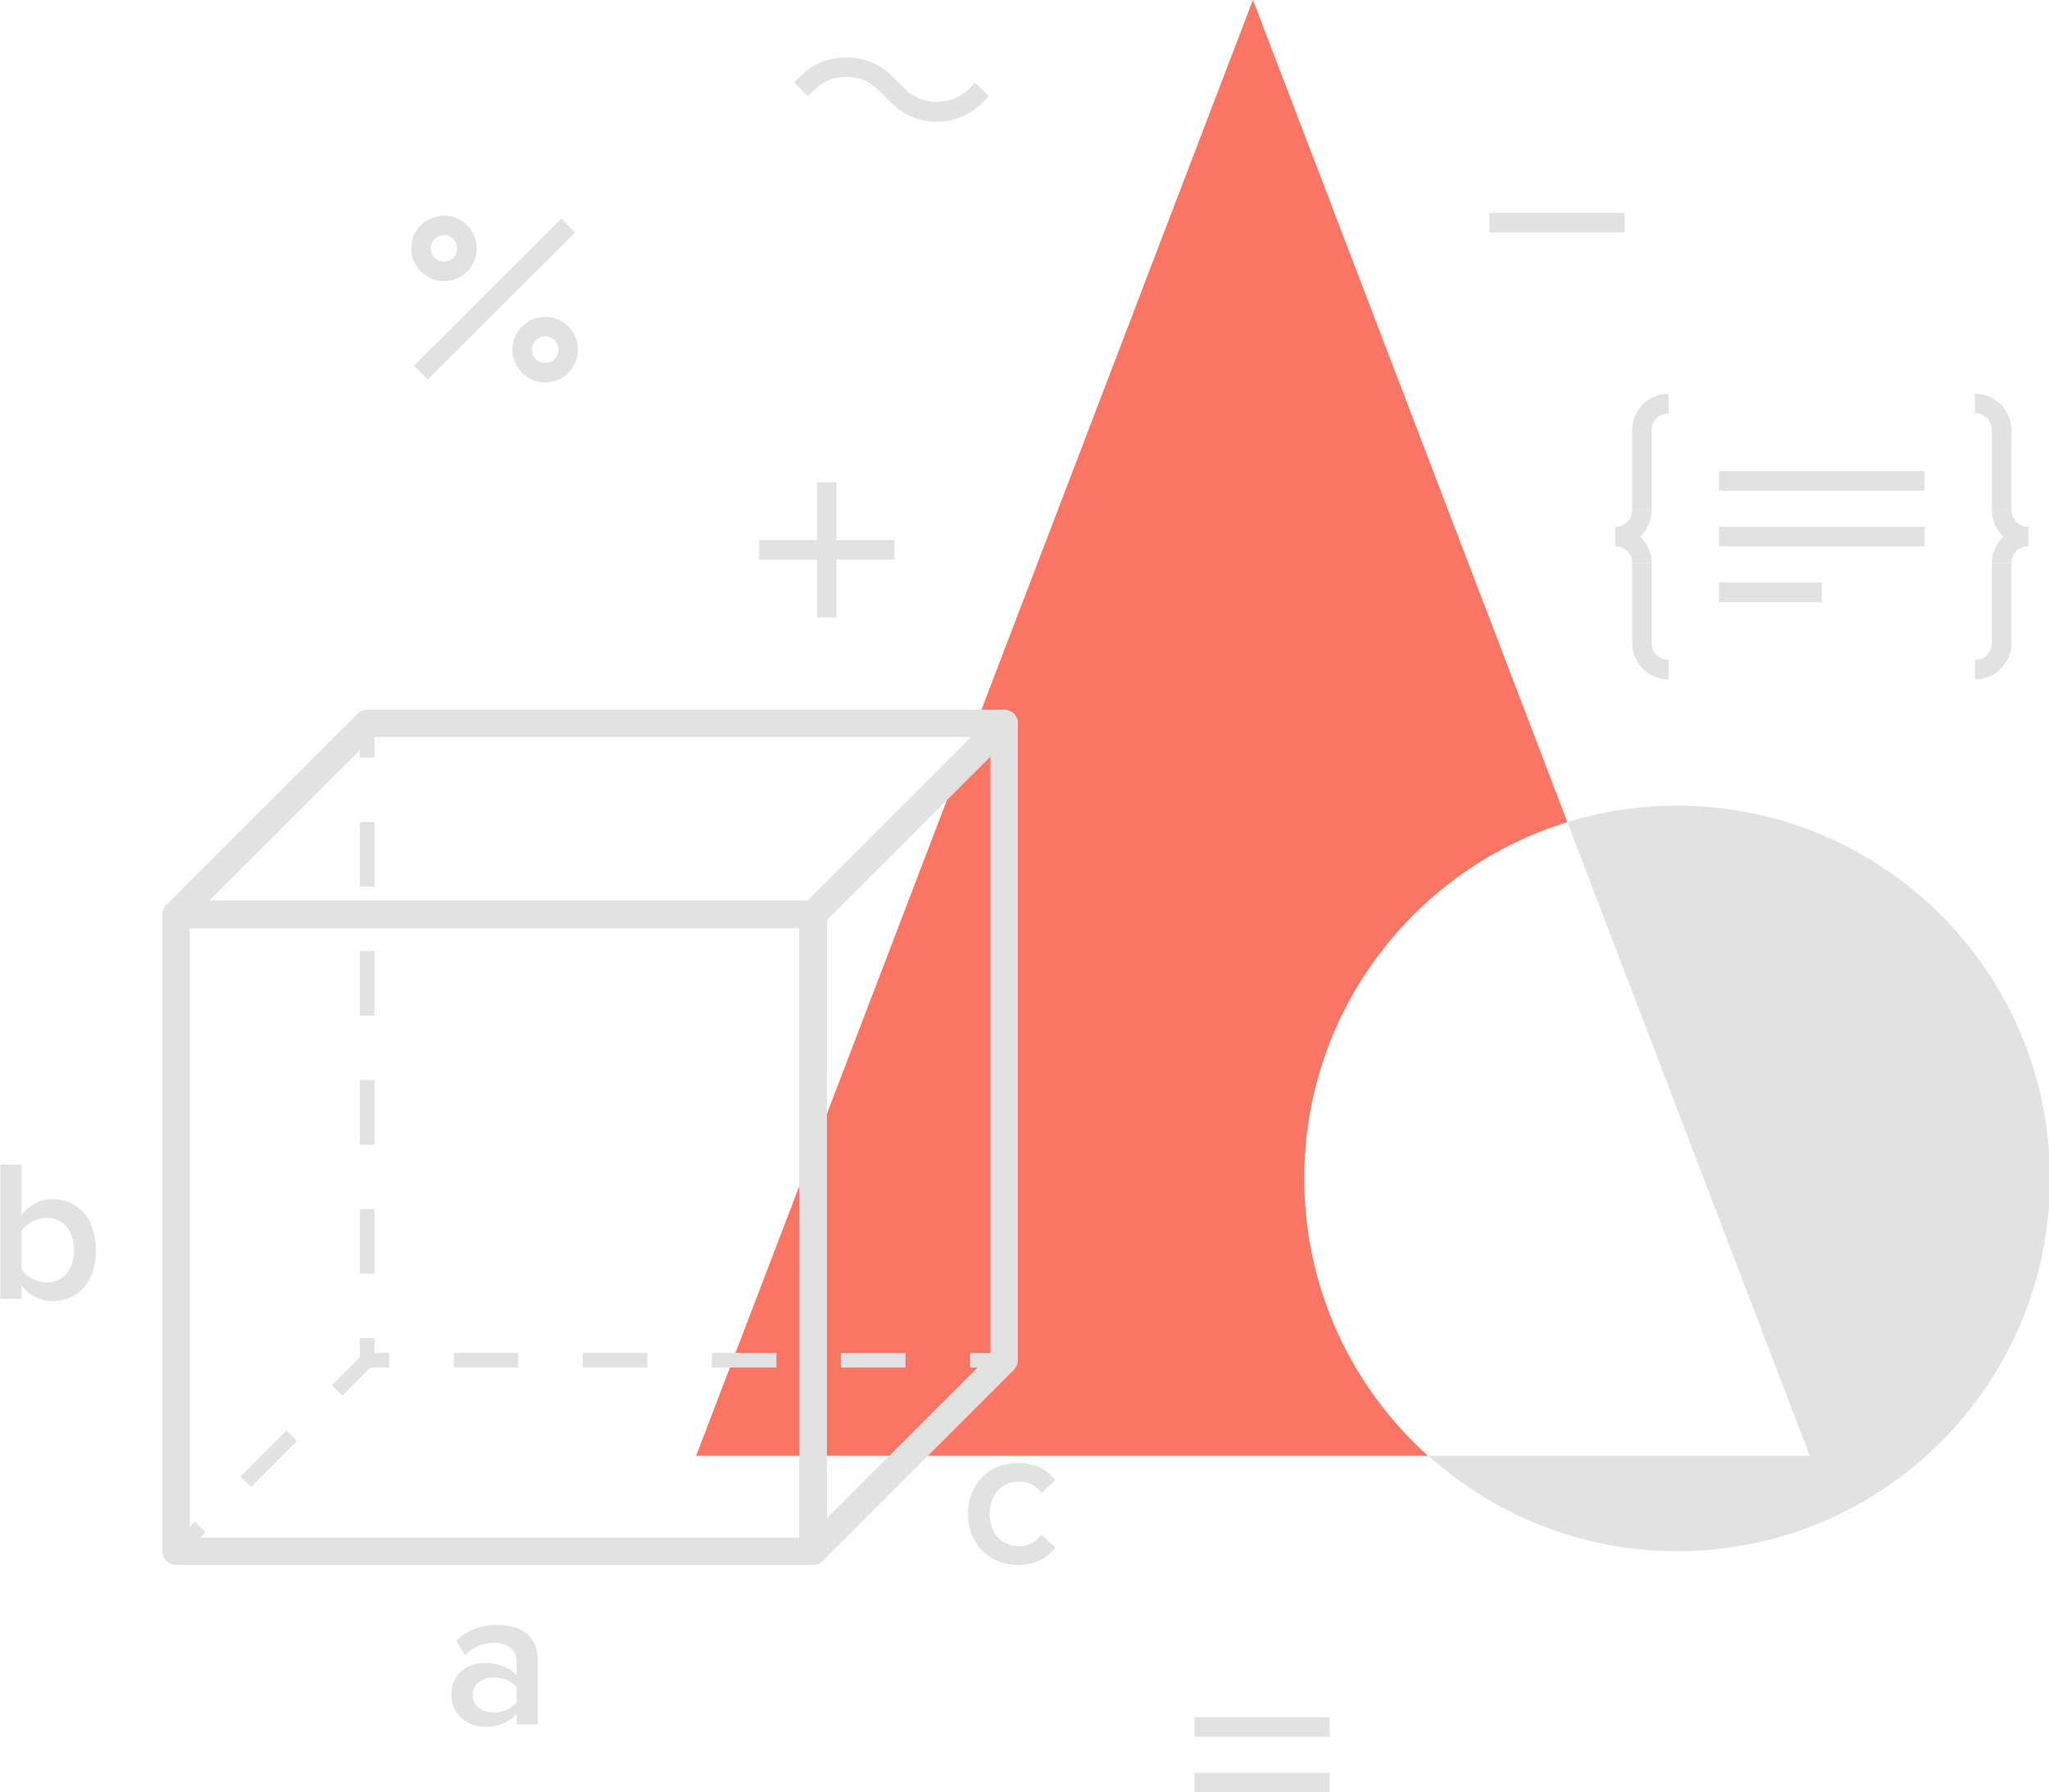
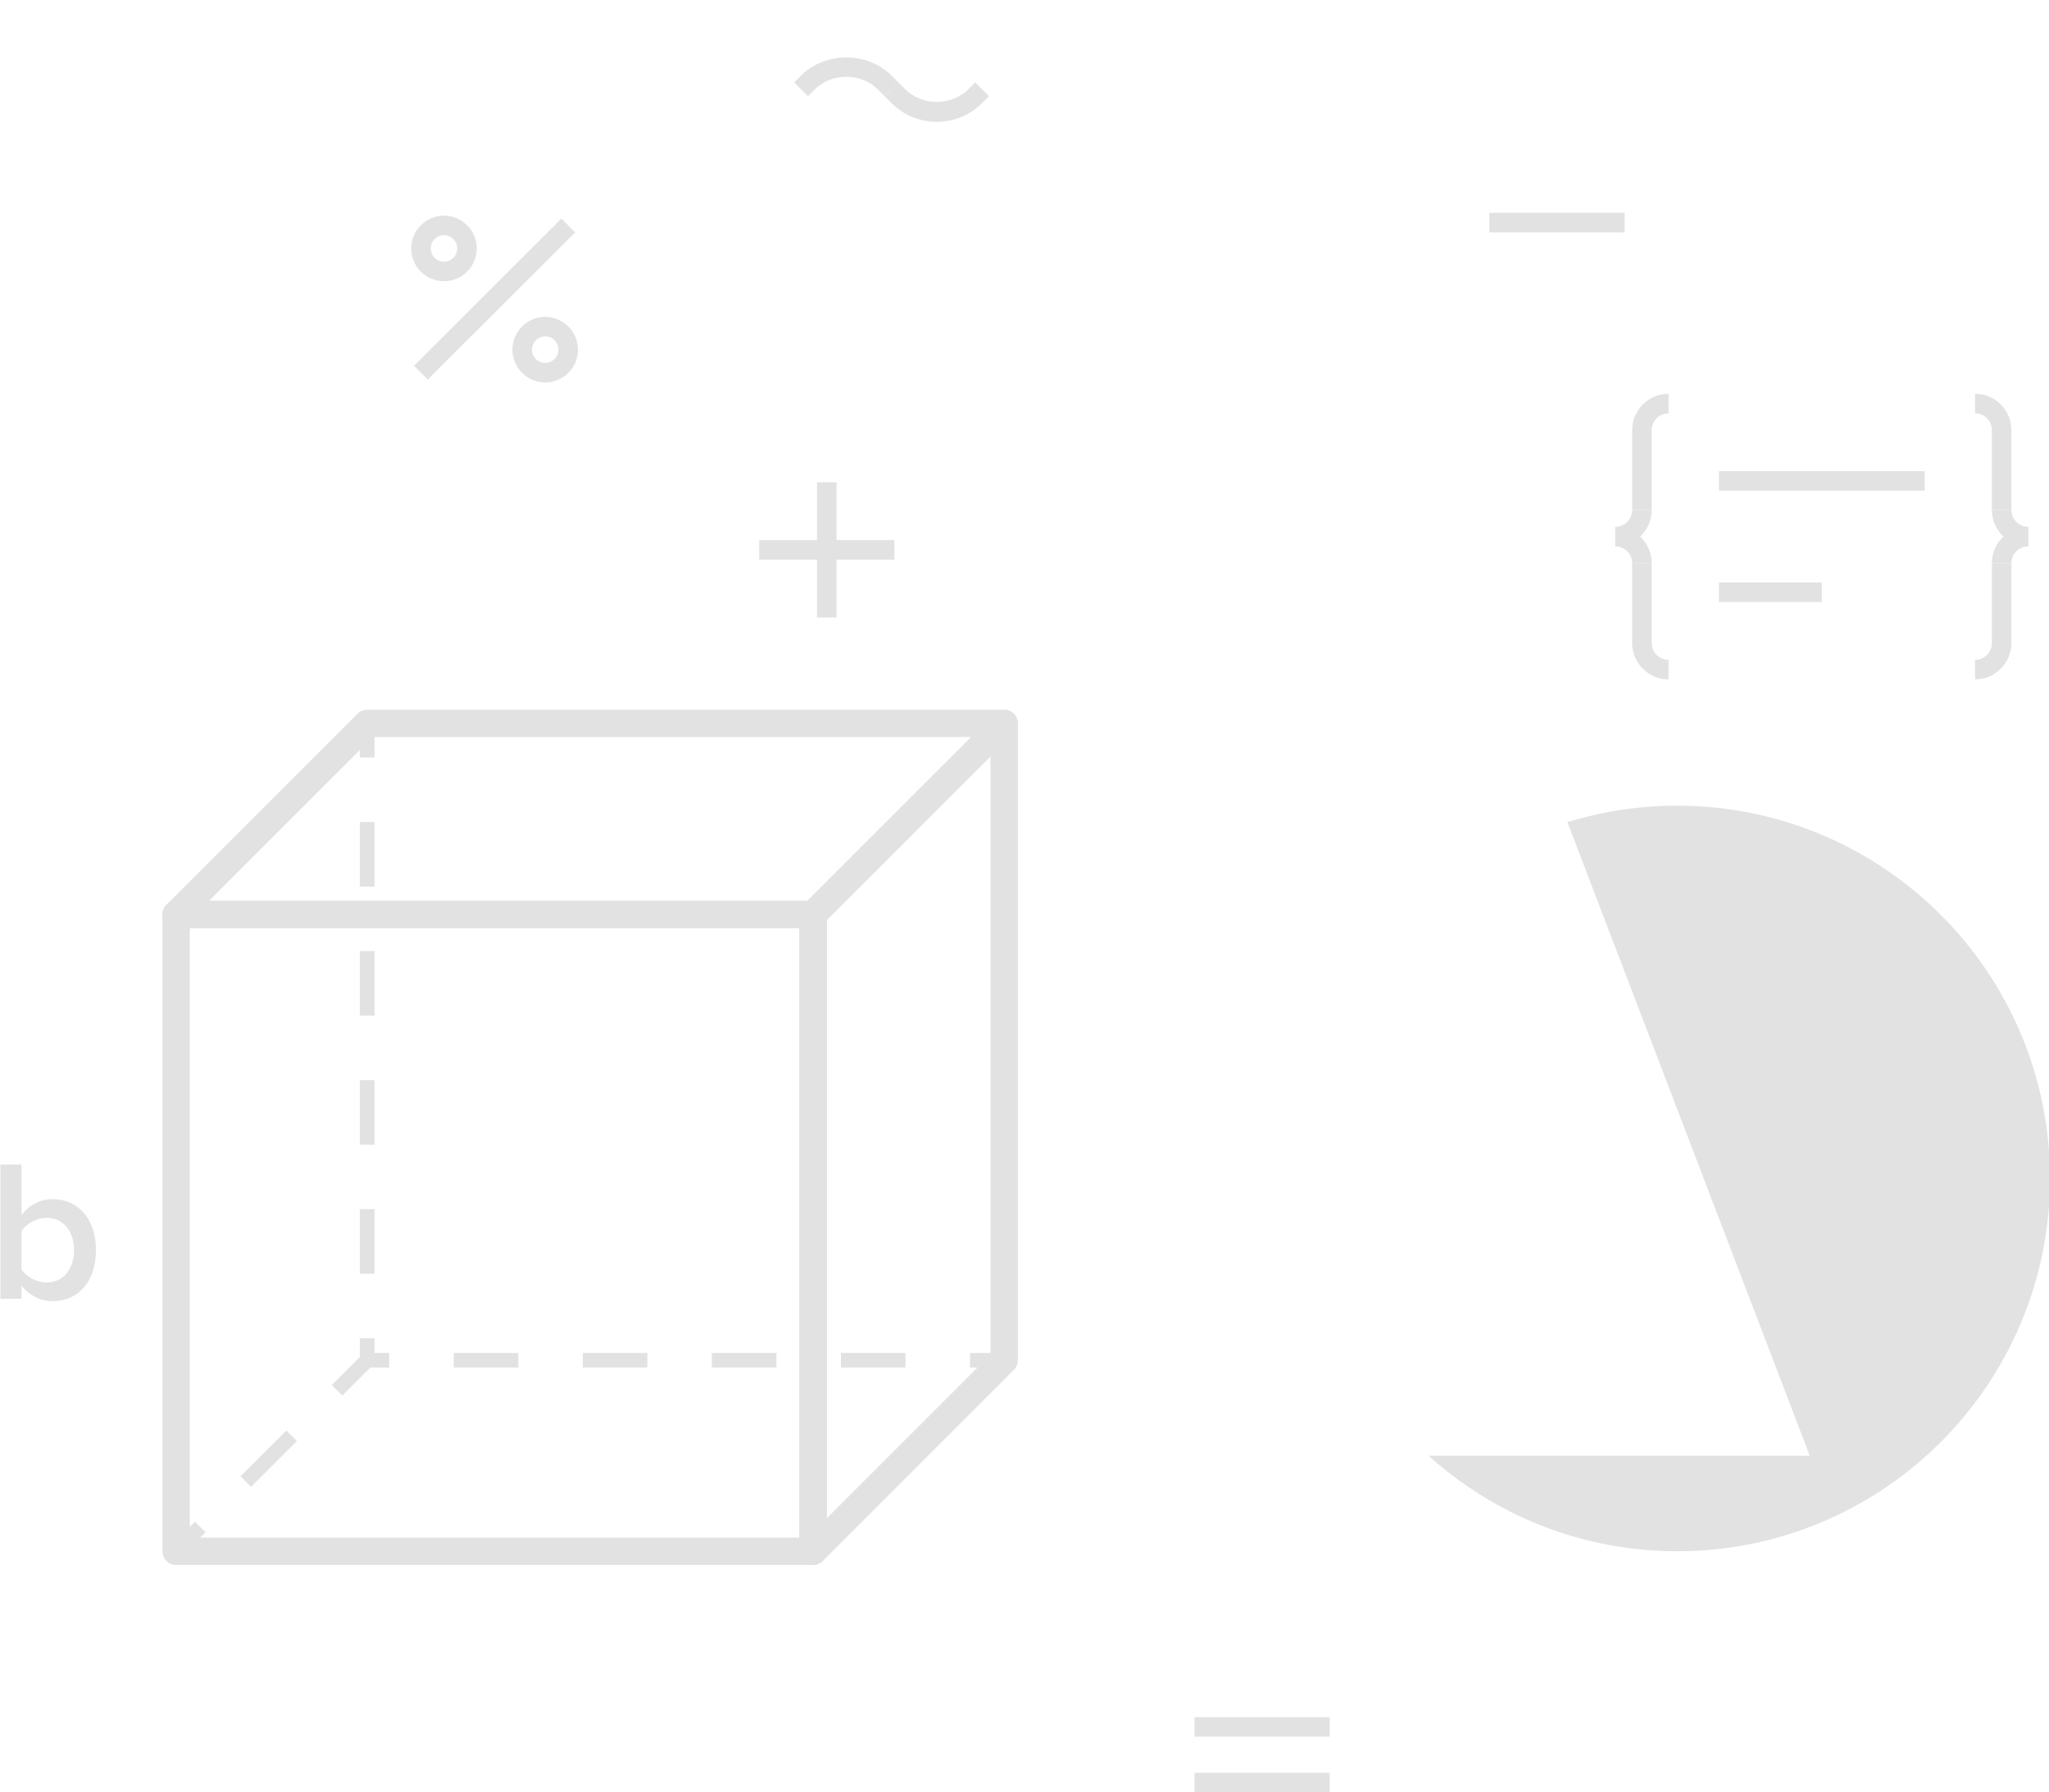
<svg xmlns="http://www.w3.org/2000/svg" height="128.0" preserveAspectRatio="xMidYMid meet" version="1.0" viewBox="26.8 36.0 146.3 128.0" width="146.3" zoomAndPan="magnify">
  <g>
    <g>
      <g>
        <g id="change1_1">
-           <path d="M119.925,120.165c0-11.977,7.91-22.104,18.79-25.448l-22.454-58.726L76.505,139.97h52.251 C123.338,135.094,119.925,128.03,119.925,120.165z" fill="#FA7564" />
-         </g>
+           </g>
        <g id="change2_6">
          <path d="M146.548,93.542c-2.727,0-5.356,0.415-7.833,1.175l17.303,45.252h-27.22 c4.714,4.228,10.922,6.819,17.75,6.819c14.704,0,26.623-11.919,26.623-26.624C173.171,105.465,161.252,93.542,146.548,93.542z" fill="#E2E2E2" />
        </g>
        <g fill="#E2E2E2">
          <g>
            <g id="change2_2">
              <path d="M96.06 132.624H98.499V133.667H96.06z" fill="inherit" />
              <path d="M44.726,142.176l-0.74-0.74l3.259-3.258l0.739,0.74L44.726,142.176z M51.241,135.659l-0.739-0.737 l2.145-2.146l0.37-0.151h1.573v1.043h-1.357L51.241,135.659z M91.451,133.667h-4.608v-1.043h4.608V133.667z M82.237,133.667 h-4.609v-1.043h4.609V133.667z M73.021,133.667h-4.607v-1.043h4.607V133.667z M63.805,133.667h-4.606v-1.043h4.606V133.667z" fill="inherit" />
              <path d="M39.009 145.401H41.449V146.446H39.009z" fill="inherit" transform="rotate(-44.903 40.228 145.925)" />
            </g>
            <g id="change2_15">
              <path d="M39.009 145.401H41.449V146.446H39.009z" fill="inherit" transform="rotate(-44.903 40.228 145.925)" />
              <path d="M44.726,142.176l-0.74-0.74l3.259-3.258l0.74,0.74L44.726,142.176z M51.241,135.659l-0.739-0.74 l1.992-1.989v-1.357h1.046v1.572l-0.153,0.371L51.241,135.659z M53.541,126.965h-1.046v-4.607h1.046V126.965z M53.541,117.75 h-1.046v-4.607h1.046V117.75z M53.541,108.532h-1.046v-4.605h1.046V108.532z M53.541,99.319h-1.046v-4.61h1.046V99.319z" fill="inherit" />
              <path d="M52.495 87.663H53.541V90.101H52.495z" fill="inherit" />
            </g>
          </g>
          <g id="change2_11">
            <path d="M84.855,147.767H39.373c-0.539,0-0.977-0.438-0.977-0.978v-45.483c0-0.538,0.438-0.975,0.977-0.975 h45.483c0.539,0,0.976,0.438,0.976,0.975v45.483C85.832,147.329,85.395,147.767,84.855,147.767z M40.349,145.814H83.88v-43.531 H40.349V145.814z" fill="inherit" />
          </g>
          <g id="change2_12">
            <path d="M84.855,102.283H39.373c-0.395,0-0.75-0.239-0.9-0.603c-0.152-0.366-0.069-0.784,0.21-1.064 l13.645-13.643c0.185-0.183,0.432-0.286,0.69-0.286H98.5c0.395,0,0.75,0.237,0.9,0.603c0.151,0.363,0.068,0.783-0.211,1.061 l-13.643,13.646C85.361,102.181,85.114,102.283,84.855,102.283z M41.729,100.331h42.722l11.693-11.693H53.422L41.729,100.331z" fill="inherit" />
          </g>
          <g id="change2_13">
            <path d="M84.855,147.767c-0.125,0-0.253-0.025-0.373-0.077c-0.364-0.148-0.603-0.506-0.603-0.9v-45.483 c0-0.258,0.102-0.506,0.286-0.689l13.644-13.643c0.279-0.28,0.697-0.366,1.063-0.211c0.364,0.151,0.602,0.506,0.602,0.9v45.481 c0,0.26-0.102,0.509-0.286,0.691l-13.643,13.646C85.358,147.667,85.108,147.767,84.855,147.767z M85.832,101.712v42.723 l11.692-11.693V90.018L85.832,101.712z" fill="inherit" />
          </g>
          <g id="change2_9">
-             <path d="M62.294,152.049c-1.106,0-2.112,0.346-2.917,1.12l0.632,1.049c0.59-0.603,1.279-0.892,2.055-0.892 c0.949,0,1.624,0.491,1.624,1.295v1.034c-0.518-0.589-1.308-0.892-2.255-0.892c-1.136,0-2.401,0.66-2.401,2.272 c0,1.521,1.281,2.298,2.401,2.298c0.919,0,1.738-0.331,2.255-0.935v0.761h1.509v-4.61 C65.197,152.694,63.846,152.049,62.294,152.049z M63.688,157.579c-0.36,0.475-1.005,0.721-1.652,0.721 c-0.847,0-1.493-0.492-1.493-1.252c0-0.746,0.646-1.249,1.493-1.249c0.647,0,1.292,0.245,1.652,0.72V157.579z" fill="inherit" />
            <path d="M30.564,121.643c-0.861,0-1.666,0.389-2.227,1.135v-3.607h-1.509v9.584h1.509v-0.946 c0.532,0.689,1.336,1.12,2.227,1.12c1.781,0,3.088-1.352,3.088-3.649C33.653,123.037,32.361,121.643,30.564,121.643z M30.132,127.591c-0.718,0-1.451-0.403-1.794-0.921v-2.758c0.343-0.518,1.076-0.935,1.794-0.935 c1.194,0,1.955,0.963,1.955,2.301C32.086,126.627,31.326,127.591,30.132,127.591z" fill="inherit" />
-             <path d="M99.561,146.43c-1.25,0-2.096-0.964-2.096-2.313c0-1.353,0.846-2.301,2.096-2.301 c0.678,0,1.208,0.26,1.596,0.806l0.991-0.906c-0.489-0.66-1.292-1.234-2.659-1.234c-2.098,0-3.577,1.537-3.577,3.636 c0,2.095,1.479,3.649,3.577,3.649c1.366,0,2.169-0.592,2.659-1.237l-0.991-0.932C100.769,146.144,100.239,146.43,99.561,146.43 z" fill="inherit" />
          </g>
        </g>
      </g>
      <g fill="#E2E2E2">
        <g>
          <g id="change2_14">
            <path d="M54.679 56.663H69.549V58.056H54.679z" fill="inherit" transform="rotate(-44.944 62.113 57.36)" />
          </g>
          <g id="change2_3">
            <path d="M65.729,63.313c-1.291,0-2.341-1.052-2.341-2.341s1.05-2.341,2.341-2.341 c1.289,0,2.338,1.052,2.338,2.341S67.019,63.313,65.729,63.313z M65.729,60.026c-0.523,0-0.947,0.426-0.947,0.946 c0,0.523,0.424,0.946,0.947,0.946c0.521,0,0.945-0.423,0.945-0.946C66.674,60.453,66.25,60.026,65.729,60.026z" fill="inherit" />
            <path d="M58.5,56.082c-1.291,0-2.339-1.049-2.339-2.338c0-1.292,1.049-2.341,2.339-2.341 s2.341,1.049,2.341,2.341C60.841,55.033,59.79,56.082,58.5,56.082z M58.5,52.798c-0.521,0-0.946,0.426-0.946,0.946 s0.424,0.946,0.946,0.946c0.523,0,0.948-0.426,0.948-0.946S59.023,52.798,58.5,52.798z" fill="inherit" />
          </g>
        </g>
        <g id="change2_4">
          <path d="M133.143 51.2H142.8V52.595H133.143z" fill="inherit" />
        </g>
        <g id="change2_10">
          <path d="M81.004 74.575H90.659V75.97H81.004z" fill="inherit" />
          <path d="M85.134 70.445H86.528V80.1H85.134z" fill="inherit" />
        </g>
        <g id="change2_8">
          <path d="M112.086 162.612H121.741V164.008H112.086z" fill="inherit" />
          <path d="M112.086 158.637H121.741V160.032H112.086z" fill="inherit" />
        </g>
        <g>
          <g id="change2_5">
-             <path d="M149.533 73.626H164.223V75.018H149.533z" fill="inherit" />
            <path d="M149.533 77.602H156.878V78.997H149.533z" fill="inherit" />
            <path d="M149.533 69.647H164.223V71.042H149.533z" fill="inherit" />
          </g>
          <g>
            <g id="change2_1">
              <path d="M144.731,72.423h-1.394v-5.702c0-0.695,0.271-1.349,0.762-1.838c0.489-0.489,1.141-0.76,1.835-0.76 v1.395c-0.321,0-0.623,0.126-0.849,0.352c-0.229,0.229-0.354,0.532-0.354,0.852V72.423z" fill="inherit" />
              <path d="M142.135,75.018v-1.392c0.32,0,0.622-0.125,0.851-0.354c0.227-0.226,0.353-0.526,0.353-0.849h1.394 c0,0.694-0.271,1.346-0.762,1.838C143.477,74.75,142.826,75.018,142.135,75.018z" fill="inherit" />
              <path d="M145.935,84.522c-0.692,0-1.345-0.272-1.836-0.763c-0.49-0.489-0.761-1.141-0.761-1.835v-5.7h1.394 v5.7c0,0.32,0.126,0.623,0.352,0.849c0.23,0.229,0.53,0.354,0.852,0.354v1.395H145.935z" fill="inherit" />
              <path d="M144.731,76.224h-1.394c0-0.323-0.126-0.626-0.354-0.852c-0.226-0.229-0.527-0.354-0.849-0.354v-1.392 c0.693,0,1.345,0.269,1.835,0.758C144.461,74.875,144.731,75.527,144.731,76.224z" fill="inherit" />
            </g>
            <g id="change2_16">
              <path d="M170.416,72.423h-1.394v-5.702c0-0.32-0.124-0.623-0.352-0.852c-0.229-0.226-0.529-0.352-0.851-0.352 v-1.395c0.694,0,1.345,0.271,1.835,0.763c0.49,0.489,0.761,1.14,0.761,1.835L170.416,72.423L170.416,72.423z" fill="inherit" />
              <path d="M171.62,75.018c-0.691,0-1.342-0.269-1.835-0.757c-0.491-0.495-0.763-1.146-0.763-1.838h1.394 c0,0.32,0.125,0.623,0.353,0.852c0.229,0.226,0.532,0.352,0.852,0.352L171.62,75.018L171.62,75.018z" fill="inherit" />
              <path d="M167.82,84.522v-1.395c0.32,0,0.622-0.126,0.851-0.354c0.229-0.226,0.352-0.529,0.352-0.849v-5.7 h1.394v5.7c0,0.694-0.271,1.346-0.762,1.835C169.165,84.25,168.512,84.522,167.82,84.522z" fill="inherit" />
              <path d="M170.416,76.224h-1.394c0-0.694,0.271-1.346,0.762-1.838c0.491-0.491,1.145-0.76,1.836-0.76v1.392 c-0.319,0-0.624,0.126-0.853,0.354C170.541,75.598,170.416,75.901,170.416,76.224z" fill="inherit" />
            </g>
          </g>
        </g>
        <g id="change2_7">
          <path d="M89.965,42.875l-0.49-0.489c-1.201-1.204-3.293-1.204-4.496,0l-0.49,0.486l-0.983-0.989l0.489-0.486 c1.727-1.724,4.741-1.726,6.467,0.003l0.49,0.489L89.965,42.875z" fill="inherit" />
          <path d="M93.689,44.701c-1.222,0-2.371-0.475-3.235-1.337l-0.489-0.489l0.986-0.986l0.489,0.489 c1.201,1.201,3.297,1.201,4.498,0l0.487-0.492l0.989,0.983l-0.49,0.492C96.06,44.223,94.911,44.701,93.689,44.701z" fill="inherit" />
        </g>
      </g>
    </g>
  </g>
</svg>